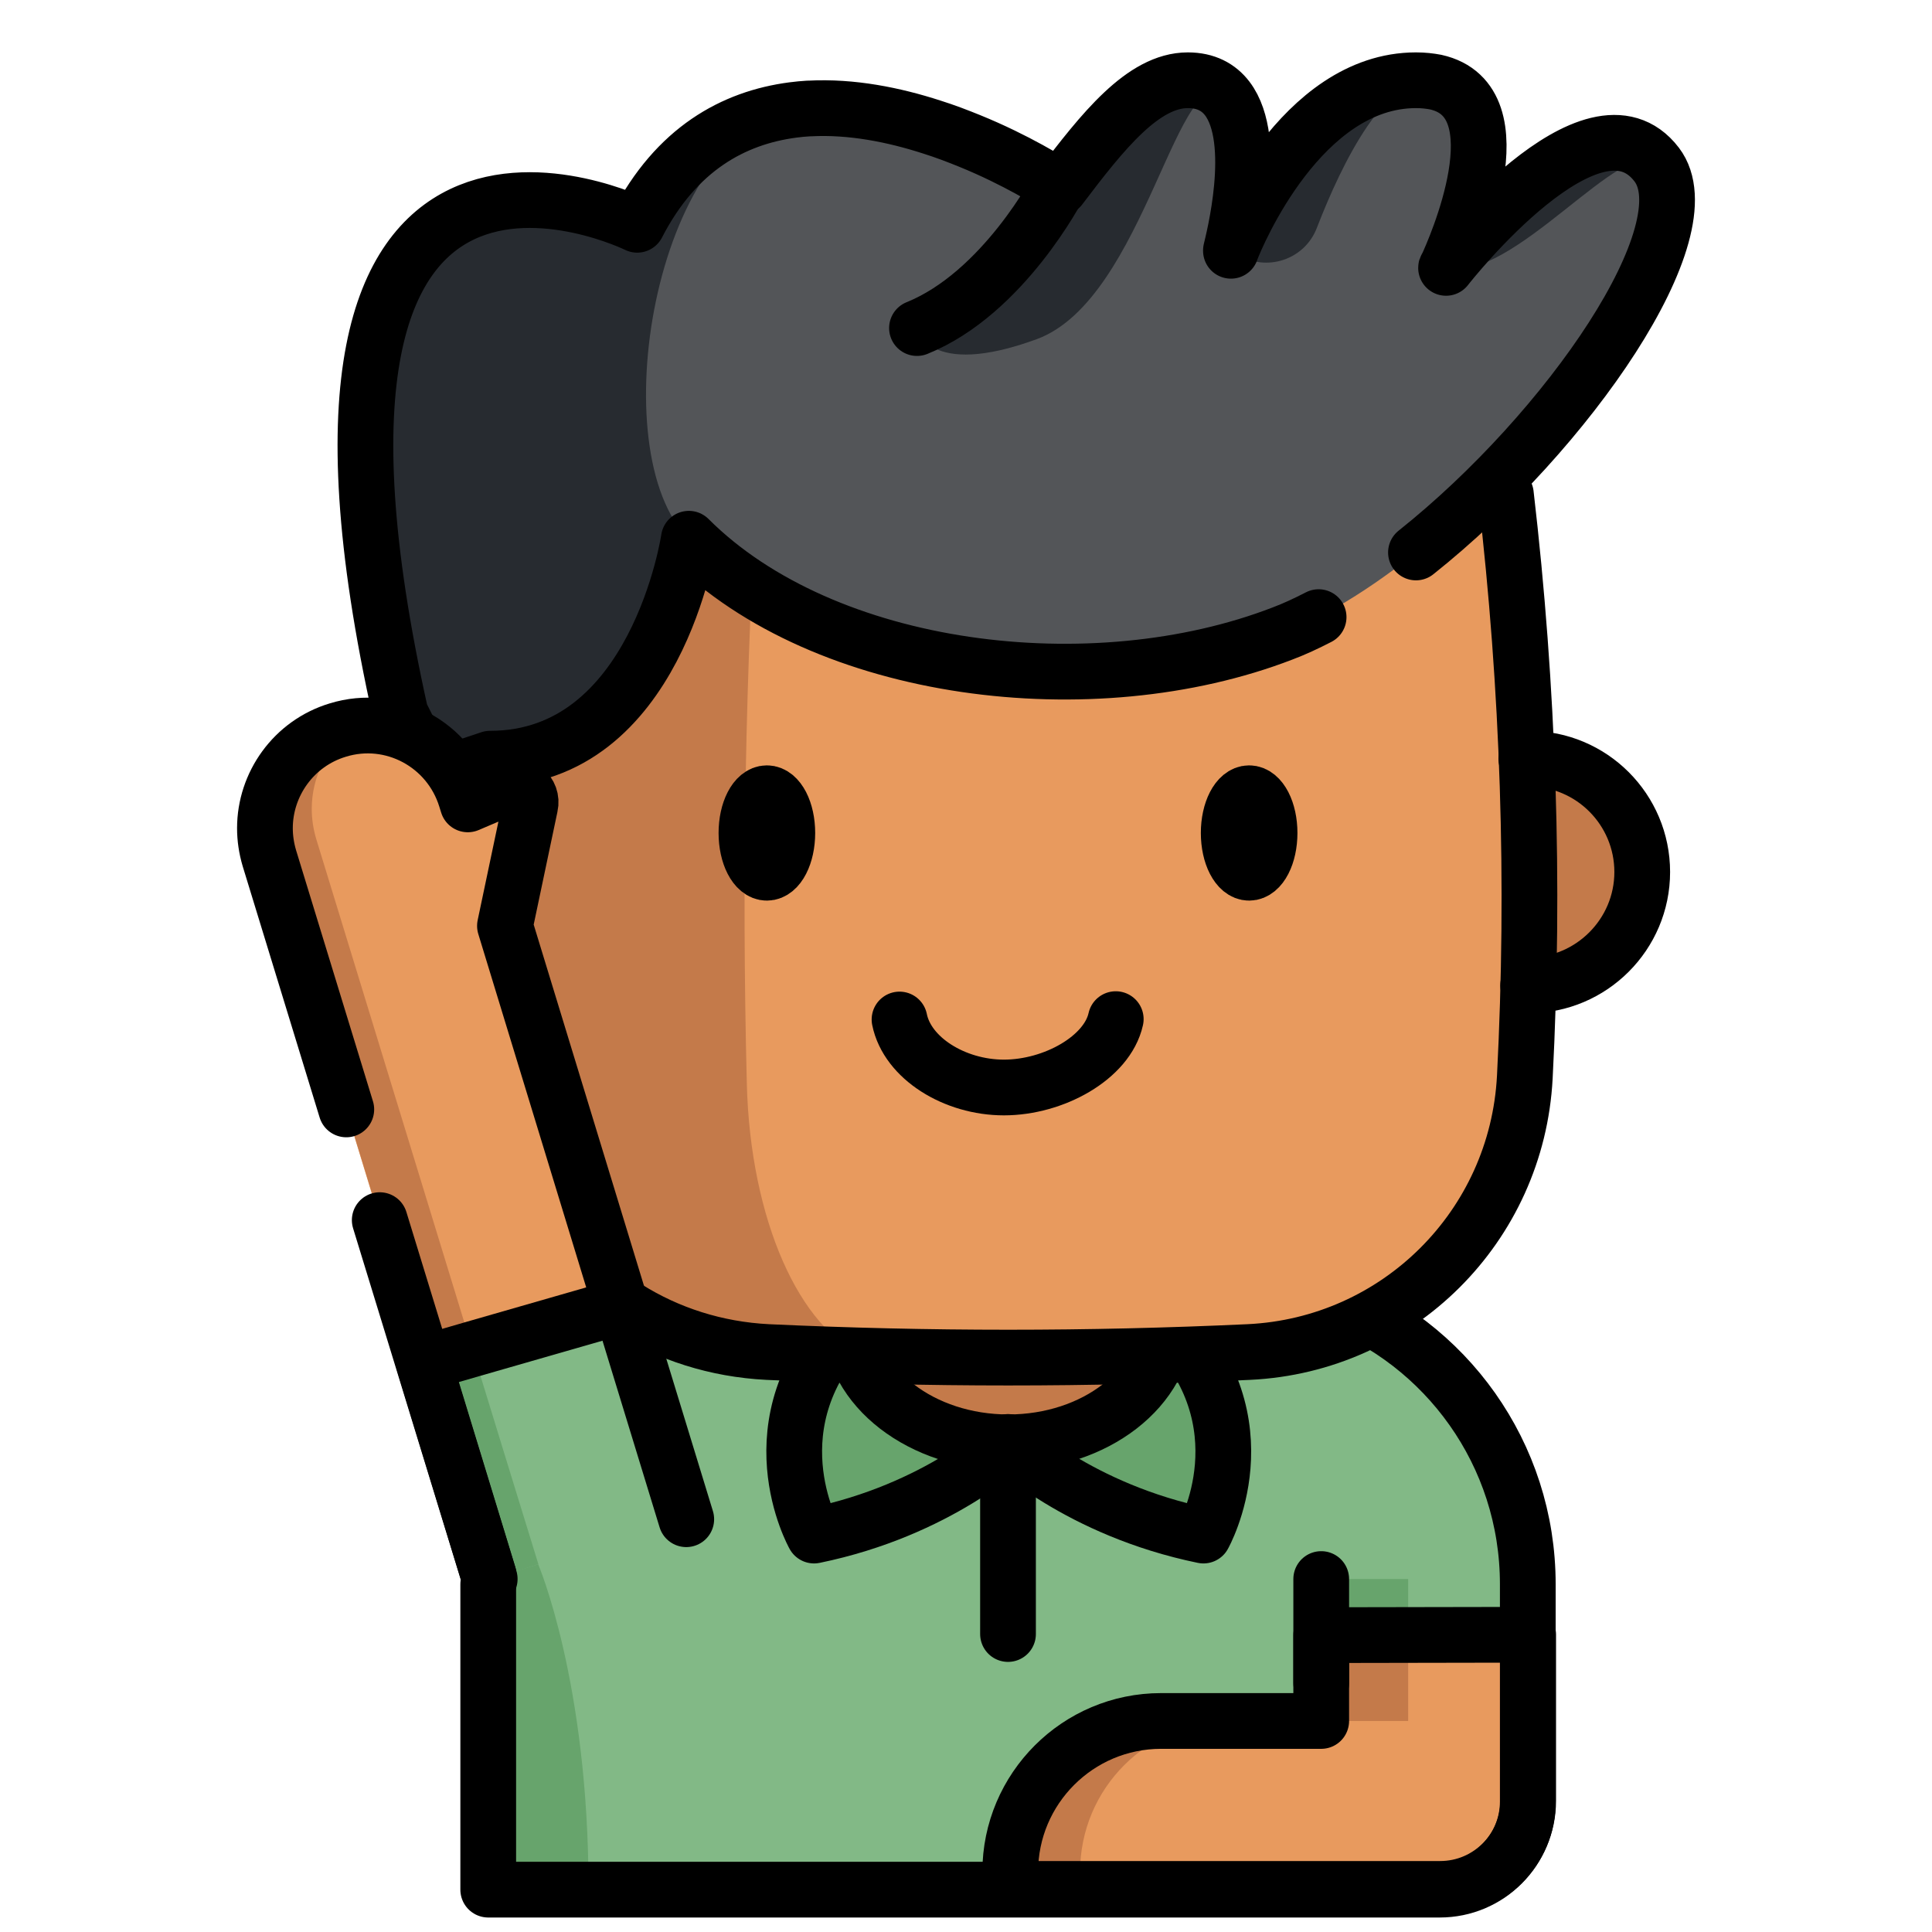
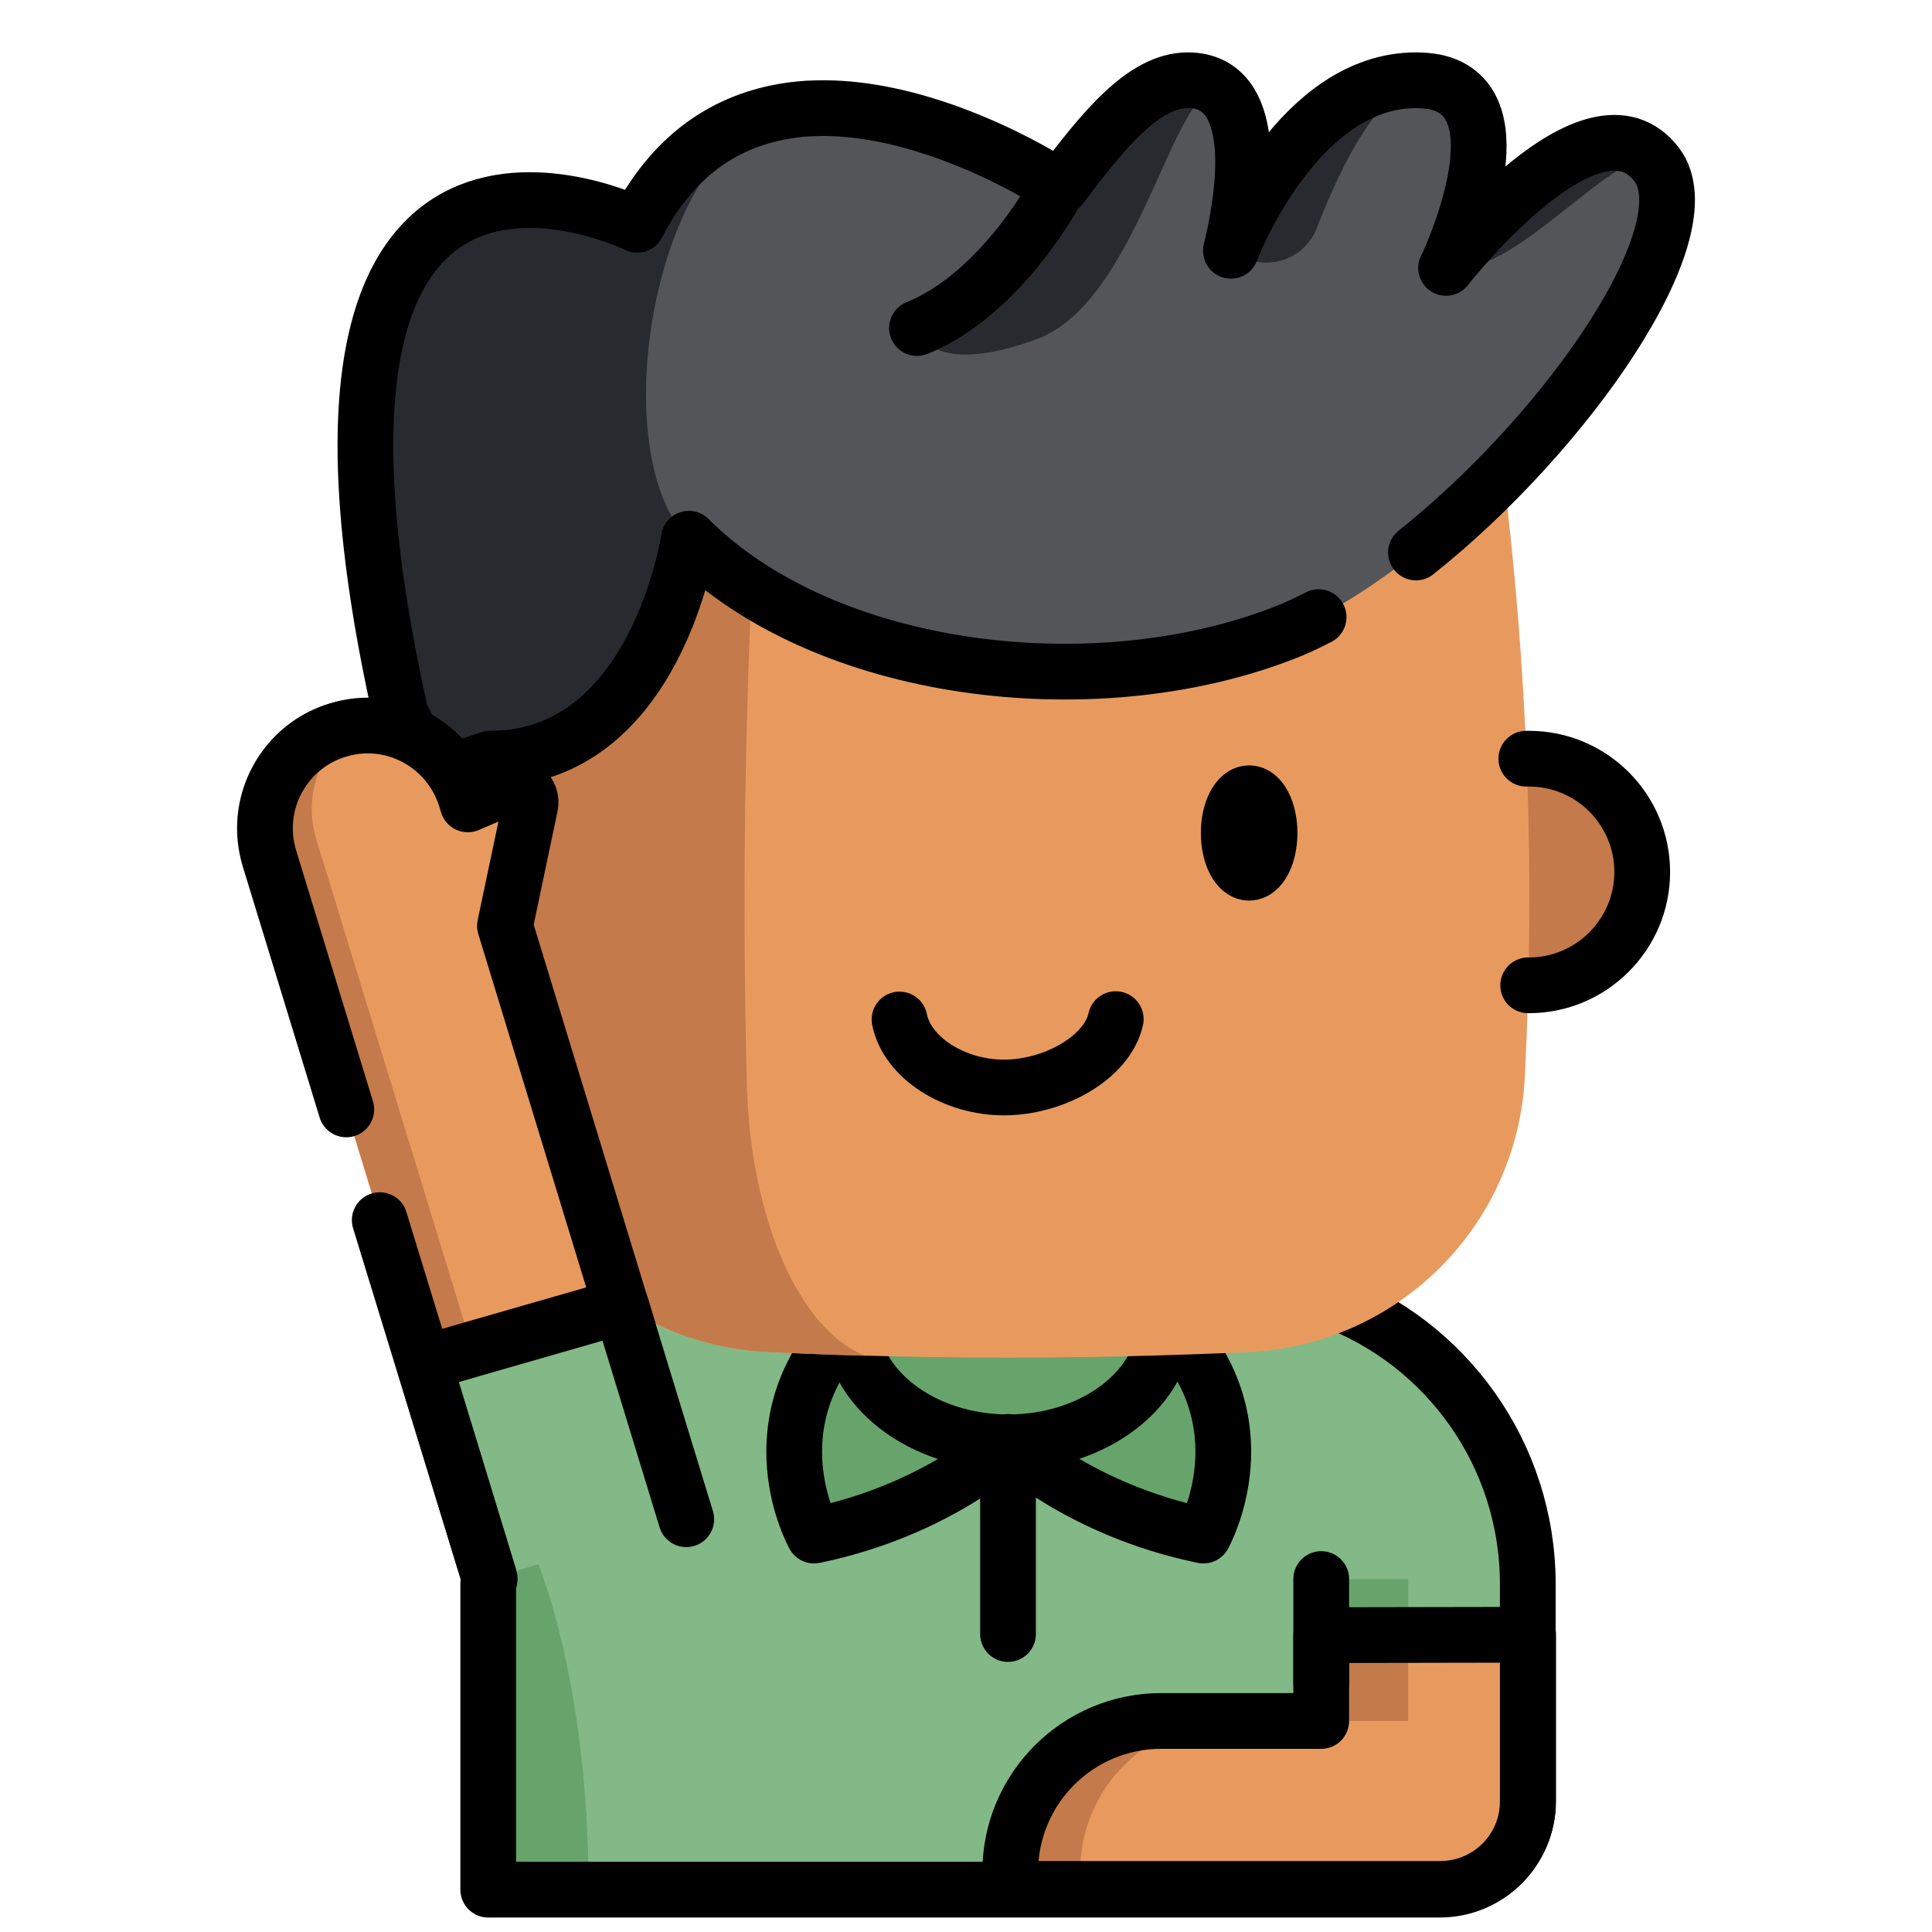
<svg xmlns="http://www.w3.org/2000/svg" viewBox="0 0 520 520" text-rendering="geometricPrecision" shape-rendering="geometricPrecision" style="white-space: pre;">
  <style> @keyframes responsible-head_t { 0% { transform: translate(98.294px,21.4px); } 5.556% { transform: translate(98.294px,21.4px); animation-timing-function: cubic-bezier(0,0,0.58,1); } 12.944% { transform: translate(98.294px,11.4px); } 77.778% { transform: translate(98.294px,11.4px); animation-timing-function: cubic-bezier(0,0,0.58,1); } 88.889% { transform: translate(98.294px,21.4px); } 100% { transform: translate(98.294px,21.4px); } } @keyframes responsible-mouth_t { 0% { transform: translate(242.107px,274.3px); } 5.556% { transform: translate(242.107px,274.3px); animation-timing-function: cubic-bezier(0,0,0.58,1); } 12.944% { transform: translate(242.107px,264.3px); animation-timing-function: cubic-bezier(0,0,0.58,1); } 18.5% { transform: translate(242.107px,254.3px); } 72.222% { transform: translate(242.107px,254.3px); animation-timing-function: cubic-bezier(0,0,0.58,1); } 77.778% { transform: translate(242.107px,264.3px); animation-timing-function: cubic-bezier(0,0,0.58,1); } 88.889% { transform: translate(242.107px,274.3px); } 100% { transform: translate(242.107px,274.3px); } } @keyframes responsible-a0_t { 0% { transform: translate(271.307px,224.2px); } 5.556% { transform: translate(271.307px,224.2px); animation-timing-function: cubic-bezier(0,0,0.58,1); } 12.944% { transform: translate(271.307px,214.2px); animation-timing-function: cubic-bezier(0,0,0.58,1); } 18.5% { transform: translate(271.307px,204.2px); } 72.222% { transform: translate(271.307px,204.2px); animation-timing-function: cubic-bezier(0,0,0.58,1); } 77.778% { transform: translate(271.307px,214.2px); animation-timing-function: cubic-bezier(0,0,0.58,1); } 88.889% { transform: translate(271.307px,224.2px); } 100% { transform: translate(271.307px,224.2px); } } @keyframes responsible-eyes_t { 0% { transform: scale(1,1) translate(-70.4px,-10.7px); } 48.167% { transform: scale(1,1) translate(-70.4px,-10.7px); animation-timing-function: cubic-bezier(0.42,0,1,1); } 53.722% { transform: scale(1,0.1) translate(-70.4px,-10.7px); animation-timing-function: cubic-bezier(0,0,0.58,1); } 59.278% { transform: scale(1,1) translate(-70.4px,-10.7px); animation-timing-function: cubic-bezier(0.42,0,1,1); } 64.833% { transform: scale(1,0.1) translate(-70.4px,-10.7px); animation-timing-function: cubic-bezier(0,0,0.58,1); } 70.389% { transform: scale(1,1) translate(-70.4px,-10.7px); } 100% { transform: scale(1,1) translate(-70.4px,-10.7px); } } @keyframes responsible-hand_t { 0% { transform: translate(128.007px,425.454px) rotate(0deg) translate(-56.7px,-243.354px); } 12.944% { transform: translate(128.007px,425.454px) rotate(0deg) translate(-56.7px,-243.354px); animation-timing-function: cubic-bezier(0,0,0.58,1); } 22.222% { transform: translate(128.007px,425.454px) rotate(6.897deg) translate(-56.7px,-243.354px); animation-timing-function: cubic-bezier(0,0,0.58,1); } 31.5% { transform: translate(128.007px,425.454px) rotate(-2.487deg) translate(-56.7px,-243.354px); animation-timing-function: cubic-bezier(0,0,0.58,1); } 40.722% { transform: translate(128.007px,425.454px) rotate(6.897deg) translate(-56.7px,-243.354px); animation-timing-function: cubic-bezier(0,0,0.58,1); } 50% { transform: translate(128.007px,425.454px) rotate(-2.487deg) translate(-56.7px,-243.354px); animation-timing-function: cubic-bezier(0,0,0.58,1); } 59.278% { transform: translate(128.007px,425.454px) rotate(6.897deg) translate(-56.7px,-243.354px); } 68.5% { transform: translate(128.007px,425.454px) rotate(0deg) translate(-56.7px,-243.354px); } 100% { transform: translate(128.007px,425.454px) rotate(0deg) translate(-56.7px,-243.354px); } } </style>
  <g id="responsible-torso" transform="translate(262.657,429.2) translate(-148.65,-79.4)">
    <path id="responsible-Fill-290" d="M339.9,414.9L339.9,473.4C339.9,486.5,329.3,497.1,316.2,497.1L60.1,497.1L60.1,412.5C60.4,402.7,62.4,393.3,65.8,384.7C72.1,368.8,45.9,319.7,60.1,310.6C65,307.5,107.7,340.4,113.3,338.4C120.2,340.8,127.6,342.2,135.2,342.6C178.4,344.6,221.5,344.6,264.7,342.6C272.3,342.2,279.7,340.8,286.6,338.4C317.8,349.9,339.9,379.8,339.9,414.9Z" fill="#82B986" stroke="none" stroke-width="1" fill-rule="evenodd" transform="translate(157.3,79.35) translate(-200,-417.75)" />
    <path id="responsible-Fill-291" d="M242.5,344.1C269.8,371.4,252.6,401.9,252.6,401.9C219,395,200.2,376.8,200.2,376.8C200.2,376.8,181.4,395,147.8,401.9C147.8,401.9,130.6,371.4,157.9,344.1" fill="#67A46C" stroke="none" stroke-width="1" fill-rule="evenodd" transform="translate(157.5,34.6) translate(-200.2,-373)" />
-     <path id="responsible-Fill-294" d="M242.4,343.4L242.4,344.1C242.4,362.1,223.4,376.8,200.1,376.8C176.8,376.8,157.7,362.1,157.7,344.1L157.7,343.4" fill="#C47A4A" stroke="none" stroke-width="1" fill-rule="evenodd" transform="translate(157.35,21.7) translate(-200.05,-360.1)" />
    <path id="responsible-Fill-295" d="M284.3,428.7L284.3,451.8L241.2,451.8C218.8,451.8,200.6,470,200.6,492.4L200.6,497L316.3,497C329.4,497,340,486.4,340,473.3L340,428.6L284.3,428.7Z" fill="#E89A5E" stroke="none" stroke-width="1" fill-rule="evenodd" transform="translate(227.6,124.4) translate(-270.3,-462.8)" />
    <path id="responsible-Fill-297" d="M60.1,497L60.1,412.5L42.7,355.5L55.8,351.7L65.9,384.6L73.5,409.5C73.5,409.5,87.1,441.1,87.1,497L60.1,497Z" fill="#67A46C" stroke="none" stroke-width="1" fill-rule="evenodd" transform="translate(22.2,85.95) translate(-64.9,-424.35)" />
    <path id="responsible-Fill-298" fill="#C47A4A" d="M284.3,451.8L307.7,451.8L307.7,428.4L284.3,428.4Z" stroke="none" stroke-width="1" fill-rule="evenodd" transform="translate(253.3,101.7) translate(-296,-440.1)" />
    <path id="responsible-Fill-299" fill="#67A46C" d="M284.3,428.4L307.7,428.4L307.7,413.6L284.3,413.6Z" stroke="none" stroke-width="1" fill-rule="evenodd" transform="translate(253.3,82.6) translate(-296,-421)" />
    <path id="responsible-Fill-300" d="M241.2,451.8L260,451.8C237.5,451.8,219.4,470,219.4,492.4L219.4,497L200.6,497L200.6,492.4C200.6,470,218.7,451.8,241.2,451.8Z" fill="#C47A4A" stroke="none" stroke-width="1" fill-rule="evenodd" transform="translate(187.6,136) translate(-230.3,-474.4)" />
    <path id="responsible-Stroke-311" d="M113.4,338.4C120.3,340.8,127.7,342.2,135.3,342.6C178.5,344.6,221.6,344.6,264.8,342.6C272.4,342.2,279.8,340.8,286.7,338.4C317.8,349.9,339.9,379.9,339.9,415L339.9,473.5C339.9,486.6,329.3,497.2,316.2,497.2L60.1,497.2L60.1,415" stroke="#000000" stroke-width="15" stroke-linecap="round" stroke-linejoin="round" fill="none" fill-rule="evenodd" transform="translate(157.3,79.4) translate(-200,-417.8)" />
    <path id="responsible-Stroke-312" d="M242.5,344.1C269.8,371.4,252.6,401.9,252.6,401.9C219,395,200.2,376.8,200.2,376.8C200.2,376.8,181.4,395,147.8,401.9C147.8,401.9,130.6,371.4,157.9,344.1" stroke="#000000" stroke-width="15" stroke-linecap="round" stroke-linejoin="round" fill="none" fill-rule="evenodd" transform="translate(157.5,34.6) translate(-200.2,-373)" />
-     <path id="responsible-Stroke-313" d="M242.4,343.4L242.4,344.1C242.4,362.1,223.4,376.8,200.1,376.8C176.8,376.8,157.7,362.1,157.7,344.1L157.7,343.4" stroke="#000000" stroke-width="15" stroke-linecap="round" stroke-linejoin="round" fill="none" fill-rule="evenodd" transform="translate(157.35,21.7) translate(-200.05,-360.1)" />
+     <path id="responsible-Stroke-313" d="M242.4,343.4L242.4,344.1C242.4,362.1,223.4,376.8,200.1,376.8C176.8,376.8,157.7,362.1,157.7,344.1" stroke="#000000" stroke-width="15" stroke-linecap="round" stroke-linejoin="round" fill="none" fill-rule="evenodd" transform="translate(157.35,21.7) translate(-200.05,-360.1)" />
    <path id="responsible-Stroke-314" d="M284.3,428.7L284.3,451.8L241.2,451.8C218.8,451.8,200.6,470,200.6,492.4L200.6,497L316.3,497C329.4,497,340,486.4,340,473.3L340,428.6L284.3,428.7Z" stroke="#000000" stroke-width="15" stroke-linecap="round" stroke-linejoin="round" fill="none" fill-rule="evenodd" transform="translate(227.6,124.4) translate(-270.3,-462.8)" />
    <path id="responsible-Stroke-315" stroke="#000000" stroke-width="15" stroke-linecap="round" stroke-linejoin="round" d="M284.3,413.6L284.3,441.6" fill="none" fill-rule="evenodd" transform="translate(241.6,89.2) translate(-284.3,-427.6)" />
    <path id="responsible-Stroke-316" stroke="#000000" stroke-width="15" stroke-linecap="round" stroke-linejoin="round" d="M200,376.7L200,428.4" fill="none" fill-rule="evenodd" transform="translate(157.3,64.15) translate(-200,-402.55)" />
  </g>
  <g id="responsible-head" transform="translate(273.494,193.4) translate(-175.2,-172)" style="animation: 1.8s linear infinite both responsible-head_t;">
    <path id="responsible-Fill-287" d="M340,243.8L340.2,243.8C357,243.8,370.7,230.1,370.7,213.3C370.7,196.5,357.1,182.8,340.2,182.8L59.8,182.8C43,182.8,29.3,196.5,29.3,213.3C29.3,230.1,42.9,243.8,59.8,243.8L60,243.8" fill="#C47A4A" stroke="none" stroke-width="1" fill-rule="evenodd" transform="translate(173.013,213.3) translate(-200,-213.3)" />
    <path id="responsible-Fill-288" d="M333,103.2C244.4,94.6,155.7,94.6,67.1,103.2C60.2,158.3,58.2,213.4,61,268.5C63.1,308.6,95.2,340.6,135.3,342.5C178.5,344.5,221.6,344.5,264.8,342.5C304.9,340.6,337,308.7,339.1,268.5C341.9,213.5,339.9,158.4,333,103.2Z" fill="#E89A5E" stroke="none" stroke-width="1" fill-rule="evenodd" transform="translate(173.063,220.375) translate(-200.05,-220.375)" />
    <path id="responsible-Fill-289" d="M67.1,103.2C111.4,98.9,155.7,96.8,200.1,96.8C177.7,96.8,155.2,99,132.8,103.3C129.3,158.9,128.3,214.6,129.7,270.2C130.6,306.8,144,336.7,161.6,343.5C152.9,343.3,144.1,342.9,135.4,342.5C95.3,340.6,63.2,308.7,61.1,268.5C58.2,213.5,60.2,158.4,67.1,103.2Z" fill="#C47A4A" stroke="none" stroke-width="1" fill-rule="evenodd" transform="translate(102.969,220.15) translate(-129.956,-220.15)" />
    <path id="responsible-Fill-301" d="M273.9,149.1C222.9,168.8,150.6,160.1,114.1,123.6C114.1,123.6,105.4,182.8,60.6,182.8L41,189.4C-11.3,-15.7,100.2,39.1,100.2,39.1C110.7,18.7,126.1,10.3,142.1,8.2C143.5,8,144.9,7.9,146.3,7.8L146.6,7.8C157.9,7.2,169.3,9.5,179.5,12.8C183,13.9,186.4,15.2,189.6,16.5C202.4,21.7,211.6,27.6,213.6,28.8C213.9,29,214,29.1,214,29.1C225.5,13.9,236.4,0.2,248.4,0.2C253.3,0.2,256.7,2.1,259,5.1C267.7,16.5,260.5,43.8,260,46L260,46.1L260,46L260.1,45.8C261.6,41.9,278.9,0.2,309.8,0.2C311.8,0.2,313.5,0.4,315.1,0.7C338.1,5.8,320.1,46.1,318.1,50.4L318,50.5C317.9,50.6,317.9,50.7,317.9,50.7C318.9,49.4,357.5,0.5,374.6,22.9C391.9,45.7,324.8,129.4,273.9,149.1Z" fill="#535558" stroke="none" stroke-width="1" fill-rule="evenodd" transform="translate(175.223,94.8) translate(-202.21,-94.8)" />
    <path id="responsible-Fill-302" d="M374.6,22.9C365.9,14.2,335.9,55.1,317.8,50.7L317.9,50.5C317.8,50.6,317.8,50.7,317.8,50.7C318.9,49.4,357.5,0.4,374.6,22.9Z" fill="#272B30" stroke="none" stroke-width="1" fill-rule="evenodd" transform="translate(319.213,34.016) translate(-346.2,-34.016)" />
    <path id="responsible-Fill-303" d="M315,0.6C302,-2.4,289.9,22.4,283.1,40C279.8,48.5,269.6,51.9,261.8,47.1L259.9,45.9L259.9,45.8L260,45.6C261.5,41.7,278.8,0,309.7,0C311.7,0.1,313.5,0.3,315,0.6Z" fill="#272B30" stroke="none" stroke-width="1" fill-rule="evenodd" transform="translate(260.463,24.646) translate(-287.45,-24.646)" />
    <path id="responsible-Fill-304" d="M142,8.2C104.7,14.8,90.6,100.2,114,123.6C114,123.6,105.3,182.8,60.5,182.8L40.9,189.4C-11.3,-15.7,100.2,39.1,100.2,39.1C110.7,18.7,126,10.2,142,8.2Z" fill="#272B30" stroke="none" stroke-width="1" fill-rule="evenodd" transform="translate(57.507,98.8) translate(-84.493,-98.8)" />
    <path id="responsible-Fill-305" d="M259,5C245.9,-8.1,237.2,59.1,207.7,69.9C178.2,80.7,175.4,66.9,175.4,66.9C189.9,61.5,202.2,44.6,213.9,29.1C214.3,28.6,214.6,28.2,215,27.7C215.4,27.1,215.9,26.5,216.4,25.9C227,12,237.2,0.2,248.4,0.2C253.3,0.1,256.7,2,259,5Z" fill="#272B30" stroke="none" stroke-width="1" fill-rule="evenodd" transform="translate(190.213,37.113) translate(-217.2,-37.113)" />
    <path id="responsible-Stroke-307" d="M283.6,144.7C280.3,146.4,277.1,147.9,273.9,149.1C222.9,168.8,150.6,160.1,114.1,123.6C114.1,123.6,105.4,182.8,60.6,182.8L45.9,187.7" stroke="#000000" stroke-width="15" stroke-linecap="round" stroke-linejoin="round" fill="none" fill-rule="evenodd" transform="translate(137.763,155.65) translate(-164.75,-155.65)" />
    <path id="responsible-Stroke-308" d="M45.9,189.4L36.5,170.7C-4.3,-12.3,100.2,39.1,100.2,39.1C110.7,18.7,126.1,10.3,142.1,8.2C143.5,8,144.9,7.9,146.3,7.8L146.6,7.8C157.9,7.2,169.3,9.5,179.5,12.8C183,13.9,186.4,15.2,189.6,16.5C202.4,21.7,211.6,27.6,213.6,28.8C213.9,29,214,29.1,214,29.1C225.5,13.9,236.4,0.2,248.4,0.2C253.3,0.2,256.7,2.1,259,5.1C267.7,16.5,260.5,43.8,260,46L260,46.1L260,46L260.1,45.8C261.6,41.9,278.9,0.2,309.8,0.2C311.8,0.2,313.5,0.4,315.1,0.7C338.1,5.8,320.1,46.1,318.1,50.4L318,50.5C317.9,50.6,317.9,50.7,317.9,50.7C318.9,49.4,357.5,0.5,374.6,22.9C388,40.5,350.9,94.6,309.8,127.3" stroke="#000000" stroke-width="15" stroke-linecap="round" stroke-linejoin="round" fill="none" fill-rule="evenodd" transform="translate(175.23,85.45) translate(-202.218,-85.45)" />
-     <path id="responsible-Stroke-317" d="M45.9,184.2C41.5,208.167,41.5,234.133,45.9,262.1C50.3,290.067,67.5,312.933,97.5,330.7C108.5,337.6,121.4,341.8,135.3,342.5C178.5,344.5,221.6,344.5,264.8,342.5C304.9,340.6,337,308.7,339.1,268.5C341.8,216.2,340.1,163.9,334,111.6" stroke="#000000" stroke-width="15" stroke-linecap="round" stroke-linejoin="round" fill="none" fill-rule="evenodd" transform="translate(164.484,227.8) translate(-191.471,-227.8)" />
    <path id="responsible-Stroke-322" d="M340,243.8L340.2,243.8C357,243.8,370.7,230.1,370.7,213.3C370.7,196.5,357.1,182.8,340.2,182.8L339.5,182.8" stroke="#000000" stroke-width="15" stroke-linecap="round" stroke-linejoin="round" fill="none" fill-rule="evenodd" transform="translate(328.113,213.3) translate(-355.1,-213.3)" />
    <path id="responsible-Stroke-324" d="M213.6,28.8C213.6,28.8,198.8,57.5,175.5,66.9" stroke="#000000" stroke-width="15" stroke-linecap="round" stroke-linejoin="round" fill="none" fill-rule="evenodd" transform="translate(167.563,47.85) translate(-194.55,-47.85)" />
  </g>
  <g id="responsible-mouth" transform="translate(271.207,283.5) translate(-29.1,-9.2)" style="animation: 1.8s linear infinite both responsible-mouth_t;">
    <path id="responsible-Stroke-319" d="M229,252.9C226.7,263.3,212.3,271.3,198.9,271.3C185.6,271.3,172.9,263.4,170.8,253" stroke="#000000" stroke-width="15" stroke-linecap="round" stroke-linejoin="round" fill="none" fill-rule="evenodd" transform="translate(29.1,9.2) translate(-199.9,-262.1)" />
  </g>
  <g id="responsible-eyes" style="animation: 1.8s linear infinite both responsible-a0_t;">
    <g transform="translate(271.307,224.2) translate(-70.4,-10.7)" style="animation: 1.8s linear infinite both responsible-eyes_t;">
-       <path id="responsible-Stroke-320" d="M135.1,192.1C138.14,192.1,140.6,196.89,140.6,202.8C140.6,208.71,138.14,213.5,135.1,213.5C132.07,213.5,129.6,208.71,129.6,202.8C129.6,196.89,132.07,192.1,135.1,192.1Z" stroke="#000000" stroke-width="15" stroke-linecap="round" stroke-linejoin="round" fill="none" fill-rule="evenodd" transform="translate(5.5,10.7) translate(-135.1,-202.8)" />
      <path id="responsible-Stroke-321" d="M264.9,192.1C267.94,192.1,270.4,196.89,270.4,202.8C270.4,208.71,267.94,213.5,264.9,213.5C261.87,213.5,259.4,208.71,259.4,202.8C259.4,196.89,261.87,192.1,264.9,192.1Z" stroke="#000000" stroke-width="15" stroke-linecap="round" stroke-linejoin="round" fill="none" fill-rule="evenodd" transform="translate(135.3,10.7) translate(-264.9,-202.8)" />
    </g>
  </g>
  <g id="responsible-hand" stroke="none" stroke-width="1" fill="none" fill-rule="evenodd" transform="translate(128.007,425.454) translate(-56.7,-243.354)" style="animation: 1.8s linear infinite both responsible-hand_t;">
    <path id="responsible-Fill-292" d="M42.7,184.8L1.2,48.9C0.4,46.2,0,43.5,0,40.8C0,29,7.7,18,19.6,14.4C34.2,9.9,49.6,18.2,54.1,32.8L54.6,34.4L65.4,29.8C68.7,28.4,72.2,31.3,71.4,34.8L64.6,67.1L95.9,169.6L42.7,184.8Z" fill="#E89A5E" transform="translate(47.95,98.988) translate(-47.95,-98.988)" />
    <path id="responsible-Fill-293" d="M13.8,43.7L56.101,181.779L43.035,185.534L1.2,48.9C0.4,46.2,0,43.5,0,40.8C0,29,7.7,18,19.6,14.4C21,14,22.3,13.7,23.7,13.5C16.8,18.7,12.6,26.9,12.6,35.6C12.6,38.3,13,41,13.8,43.7Z" fill="#C47A4A" transform="translate(28.05,99.517) translate(-28.05,-99.517)" />
    <path id="responsible-Fill-296" fill="#82B986" d="M113.4,226.8L73.6,238.9L60.6,242.9L60.3,241.8L42.9,184.8L56,181L96,169.5L97.8,175.4Z" transform="translate(78.15,206.2) translate(-78.15,-206.2)" />
-     <path id="responsible-Fill-2" d="M59.811,243.354L42.7,184.8L55.8,181L65.9,213.9L73.6,238.9C73.6,238.9,69.004,240.385,59.811,243.354Z" fill="#67A46C" transform="translate(58.15,212.177) translate(-58.15,-212.177)" />
    <path id="responsible-Stroke-309" d="M21.9,116.5L1.2,48.9C0.4,46.2,0,43.5,0,40.8C0,29,7.7,18,19.6,14.4C34.2,9.9,49.6,18.2,54.1,32.8L54.6,34.4L65.4,29.8C68.7,28.4,72.2,31.3,71.4,34.8L64.6,67.1L95.9,169.6L113.4,226.8" stroke="#000000" stroke-width="15" stroke-linecap="round" stroke-linejoin="round" transform="translate(56.7,119.988) translate(-56.7,-119.988)" />
    <path id="responsible-Stroke-310" stroke="#000000" stroke-width="15" stroke-linecap="round" stroke-linejoin="round" d="M60.5,242.9L42.7,184.8L30.9,146.3" transform="translate(45.7,194.6) translate(-45.7,-194.6)" />
    <path id="responsible-Stroke-323" stroke="#000000" stroke-width="15" stroke-linecap="round" stroke-linejoin="round" d="M60.2,241.8L42.8,184.8L55.9,181L95.9,169.5L97.7,175.4" transform="translate(70.25,205.65) translate(-70.25,-205.65)" />
  </g>
</svg>